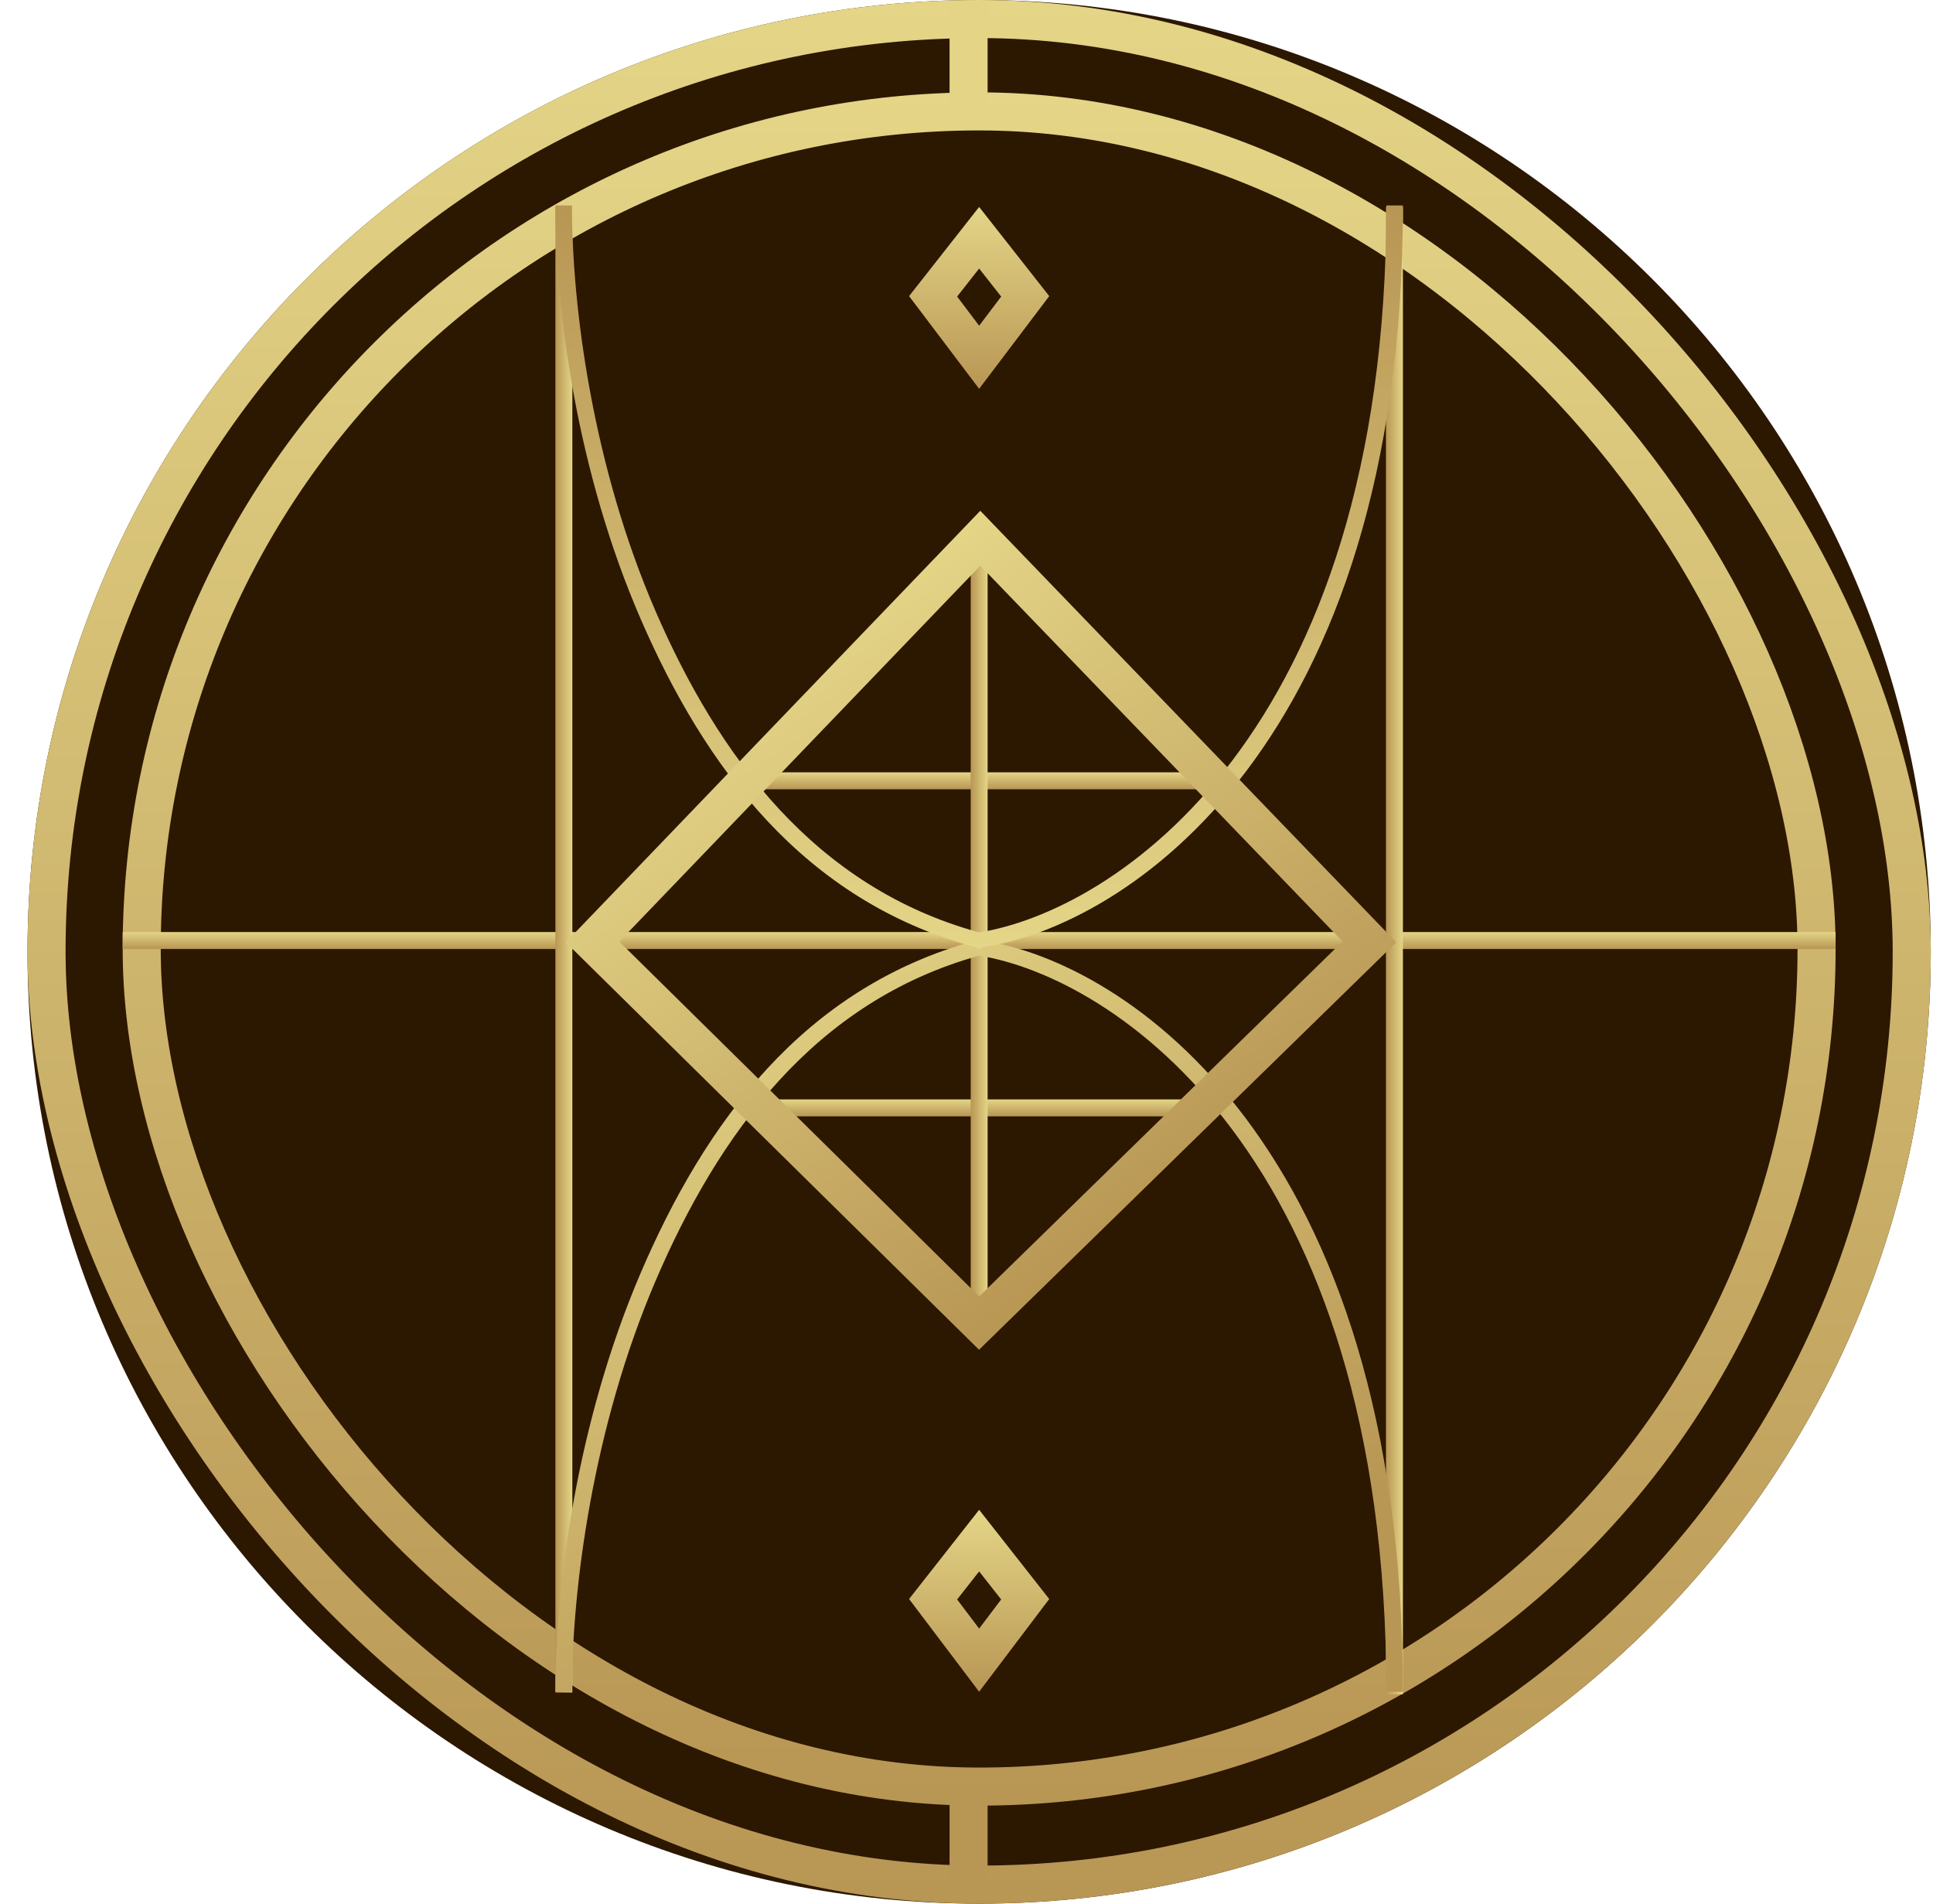
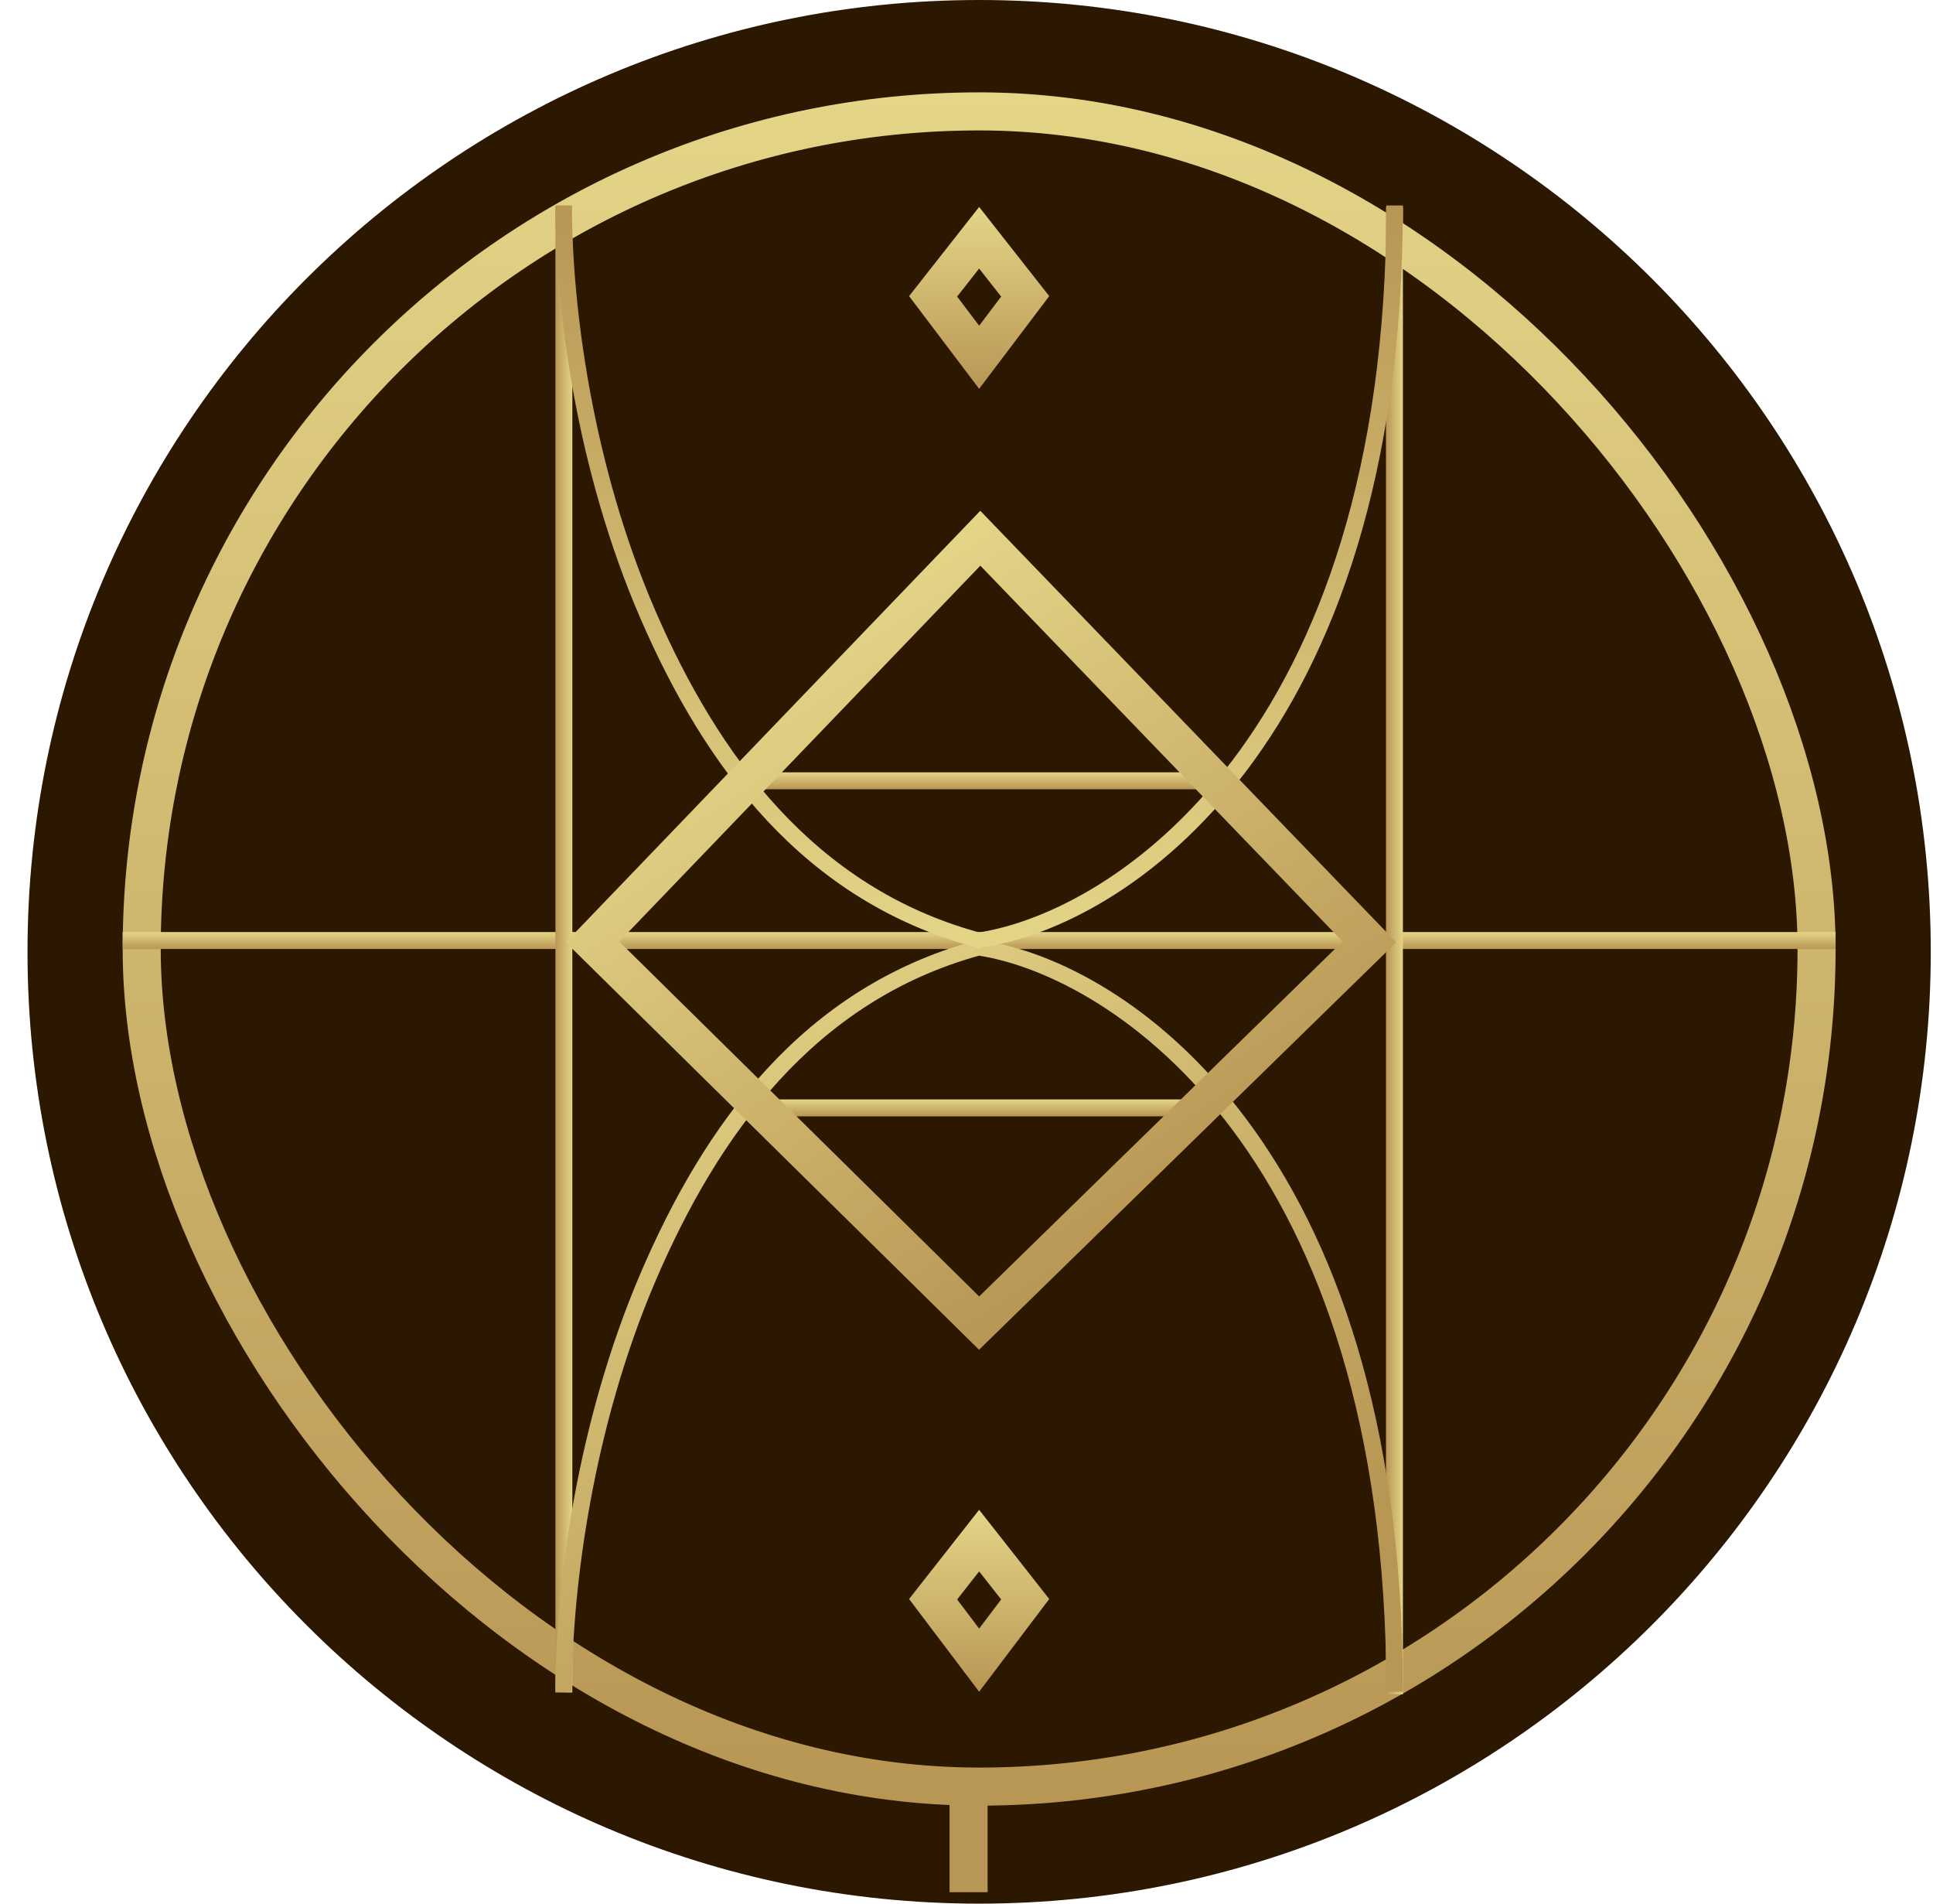
<svg xmlns="http://www.w3.org/2000/svg" width="65" height="64" viewBox="0 0 65 64" fill="none">
  <g clip-path="url(#clip0_972_233)">
    <path d="M0.925 32C0.925 14.327 15.252 0 32.925 0C50.598 0 64.925 14.327 64.925 32C64.925 49.673 50.598 64 32.925 64C15.252 64 0.925 49.673 0.925 32Z" fill="#2C1701" />
    <rect x="4.765" y="3.745" width="56.32" height="56.32" rx="28.16" stroke="url(#paint0_linear_972_233)" stroke-width="1.28" />
-     <rect x="1.565" y="0.64" width="62.72" height="62.72" rx="31.36" stroke="url(#paint1_linear_972_233)" stroke-width="1.28" />
    <path fill-rule="evenodd" clip-rule="evenodd" d="M61.725 31.905L4.125 31.905V31.335L61.725 31.335V31.905Z" fill="url(#paint2_linear_972_233)" />
    <path fill-rule="evenodd" clip-rule="evenodd" d="M41.079 26.536L24.772 26.536V25.966L41.079 25.966V26.536Z" fill="url(#paint3_linear_972_233)" />
    <path fill-rule="evenodd" clip-rule="evenodd" d="M40.728 37.531H25.123V36.961H40.728V37.531Z" fill="url(#paint4_linear_972_233)" />
-     <path fill-rule="evenodd" clip-rule="evenodd" d="M32.641 44.904L32.641 17.728L33.21 17.728L33.21 44.904L32.641 44.904Z" fill="url(#paint5_linear_972_233)" />
-     <path fill-rule="evenodd" clip-rule="evenodd" d="M31.93 3.47L31.93 0.059L33.21 0.059L33.21 3.47L31.93 3.47Z" fill="#E3D486" />
    <path fill-rule="evenodd" clip-rule="evenodd" d="M31.93 63.615L31.93 60.204L33.21 60.204L33.21 63.615L31.93 63.615Z" fill="#B89654" />
    <path fill-rule="evenodd" clip-rule="evenodd" d="M18.676 56.901L18.676 6.957L19.246 6.957L19.246 56.901L18.676 56.901Z" fill="url(#paint6_linear_972_233)" />
    <path fill-rule="evenodd" clip-rule="evenodd" d="M46.605 56.962L46.605 6.957L47.175 6.957L47.175 56.962L46.605 56.962Z" fill="url(#paint7_linear_972_233)" />
    <path fill-rule="evenodd" clip-rule="evenodd" d="M32.924 31.564L33.066 31.628C37.803 32.341 47.175 38.441 47.175 56.875H46.618C46.618 38.776 37.369 32.833 32.924 32.129C27.383 33.664 24.147 38.156 22.046 43.059C19.937 47.983 19.232 53.398 19.233 56.875L18.676 56.875C18.676 53.328 19.391 47.822 21.541 42.803C23.693 37.781 27.001 33.209 32.788 31.628L32.924 31.564Z" fill="url(#paint8_linear_972_233)" />
    <path fill-rule="evenodd" clip-rule="evenodd" d="M32.924 31.905L33.066 31.842C37.803 31.138 47.175 25.113 47.175 6.907H46.618C46.618 24.783 37.369 30.652 32.924 31.347C27.383 29.831 24.147 25.395 22.046 20.552C19.937 15.689 19.232 10.341 19.233 6.907L18.676 6.907C18.676 10.409 19.391 15.848 21.541 20.805C23.693 25.765 27.001 30.281 32.788 31.842L32.924 31.905Z" fill="url(#paint9_linear_972_233)" />
    <path d="M32.924 44.482L19.925 31.668L32.964 18.095L46.048 31.666L32.924 44.482Z" stroke="url(#paint10_linear_972_233)" stroke-width="1.28" />
    <path d="M31.377 53.766L32.925 51.795L34.474 53.766L32.925 55.814L31.377 53.766Z" stroke="url(#paint11_linear_972_233)" stroke-width="1.28" />
    <path d="M31.377 9.963L32.925 7.993L34.474 9.963L32.925 12.011L31.377 9.963Z" stroke="url(#paint12_linear_972_233)" stroke-width="1.28" />
  </g>
  <defs>
    <linearGradient id="paint0_linear_972_233" x1="32.925" y1="3.105" x2="32.925" y2="60.706" gradientUnits="userSpaceOnUse">
      <stop stop-color="#E4D587" />
      <stop offset="1" stop-color="#B89654" />
    </linearGradient>
    <linearGradient id="paint1_linear_972_233" x1="32.925" y1="0" x2="32.925" y2="64" gradientUnits="userSpaceOnUse">
      <stop stop-color="#E4D587" />
      <stop offset="1" stop-color="#B89654" />
    </linearGradient>
    <linearGradient id="paint2_linear_972_233" x1="32.925" y1="31.335" x2="32.925" y2="31.905" gradientUnits="userSpaceOnUse">
      <stop stop-color="#E4D587" />
      <stop offset="1" stop-color="#B89654" />
    </linearGradient>
    <linearGradient id="paint3_linear_972_233" x1="32.925" y1="25.966" x2="32.925" y2="26.536" gradientUnits="userSpaceOnUse">
      <stop stop-color="#E4D587" />
      <stop offset="1" stop-color="#B89654" />
    </linearGradient>
    <linearGradient id="paint4_linear_972_233" x1="32.925" y1="36.961" x2="32.925" y2="37.531" gradientUnits="userSpaceOnUse">
      <stop stop-color="#E4D587" />
      <stop offset="1" stop-color="#B89654" />
    </linearGradient>
    <linearGradient id="paint5_linear_972_233" x1="33.21" y1="31.316" x2="32.641" y2="31.316" gradientUnits="userSpaceOnUse">
      <stop stop-color="#E4D587" />
      <stop offset="1" stop-color="#B89654" />
    </linearGradient>
    <linearGradient id="paint6_linear_972_233" x1="19.246" y1="31.929" x2="18.676" y2="31.929" gradientUnits="userSpaceOnUse">
      <stop stop-color="#E4D587" />
      <stop offset="1" stop-color="#B89654" />
    </linearGradient>
    <linearGradient id="paint7_linear_972_233" x1="47.175" y1="31.96" x2="46.605" y2="31.96" gradientUnits="userSpaceOnUse">
      <stop stop-color="#E4D587" />
      <stop offset="1" stop-color="#B89654" />
    </linearGradient>
    <linearGradient id="paint8_linear_972_233" x1="22.931" y1="31.564" x2="35.98" y2="55.79" gradientUnits="userSpaceOnUse">
      <stop stop-color="#E4D587" />
      <stop offset="1" stop-color="#B89654" />
    </linearGradient>
    <linearGradient id="paint9_linear_972_233" x1="32.925" y1="31.905" x2="32.925" y2="6.907" gradientUnits="userSpaceOnUse">
      <stop stop-color="#E4D587" />
      <stop offset="1" stop-color="#B89654" />
    </linearGradient>
    <linearGradient id="paint10_linear_972_233" x1="26.249" y1="21.71" x2="39.322" y2="41.052" gradientUnits="userSpaceOnUse">
      <stop stop-color="#E4D587" />
      <stop offset="1" stop-color="#B89654" />
    </linearGradient>
    <linearGradient id="paint11_linear_972_233" x1="32.925" y1="50.759" x2="32.925" y2="56.875" gradientUnits="userSpaceOnUse">
      <stop stop-color="#E4D587" />
      <stop offset="1" stop-color="#B89654" />
    </linearGradient>
    <linearGradient id="paint12_linear_972_233" x1="32.925" y1="6.957" x2="32.925" y2="13.073" gradientUnits="userSpaceOnUse">
      <stop stop-color="#E4D587" />
      <stop offset="1" stop-color="#B89654" />
    </linearGradient>
    <clipPath id="clip0_972_233">
      <path d="M0.925 32C0.925 14.327 15.252 0 32.925 0C50.598 0 64.925 14.327 64.925 32C64.925 49.673 50.598 64 32.925 64C15.252 64 0.925 49.673 0.925 32Z" fill="white" />
    </clipPath>
  </defs>
</svg>